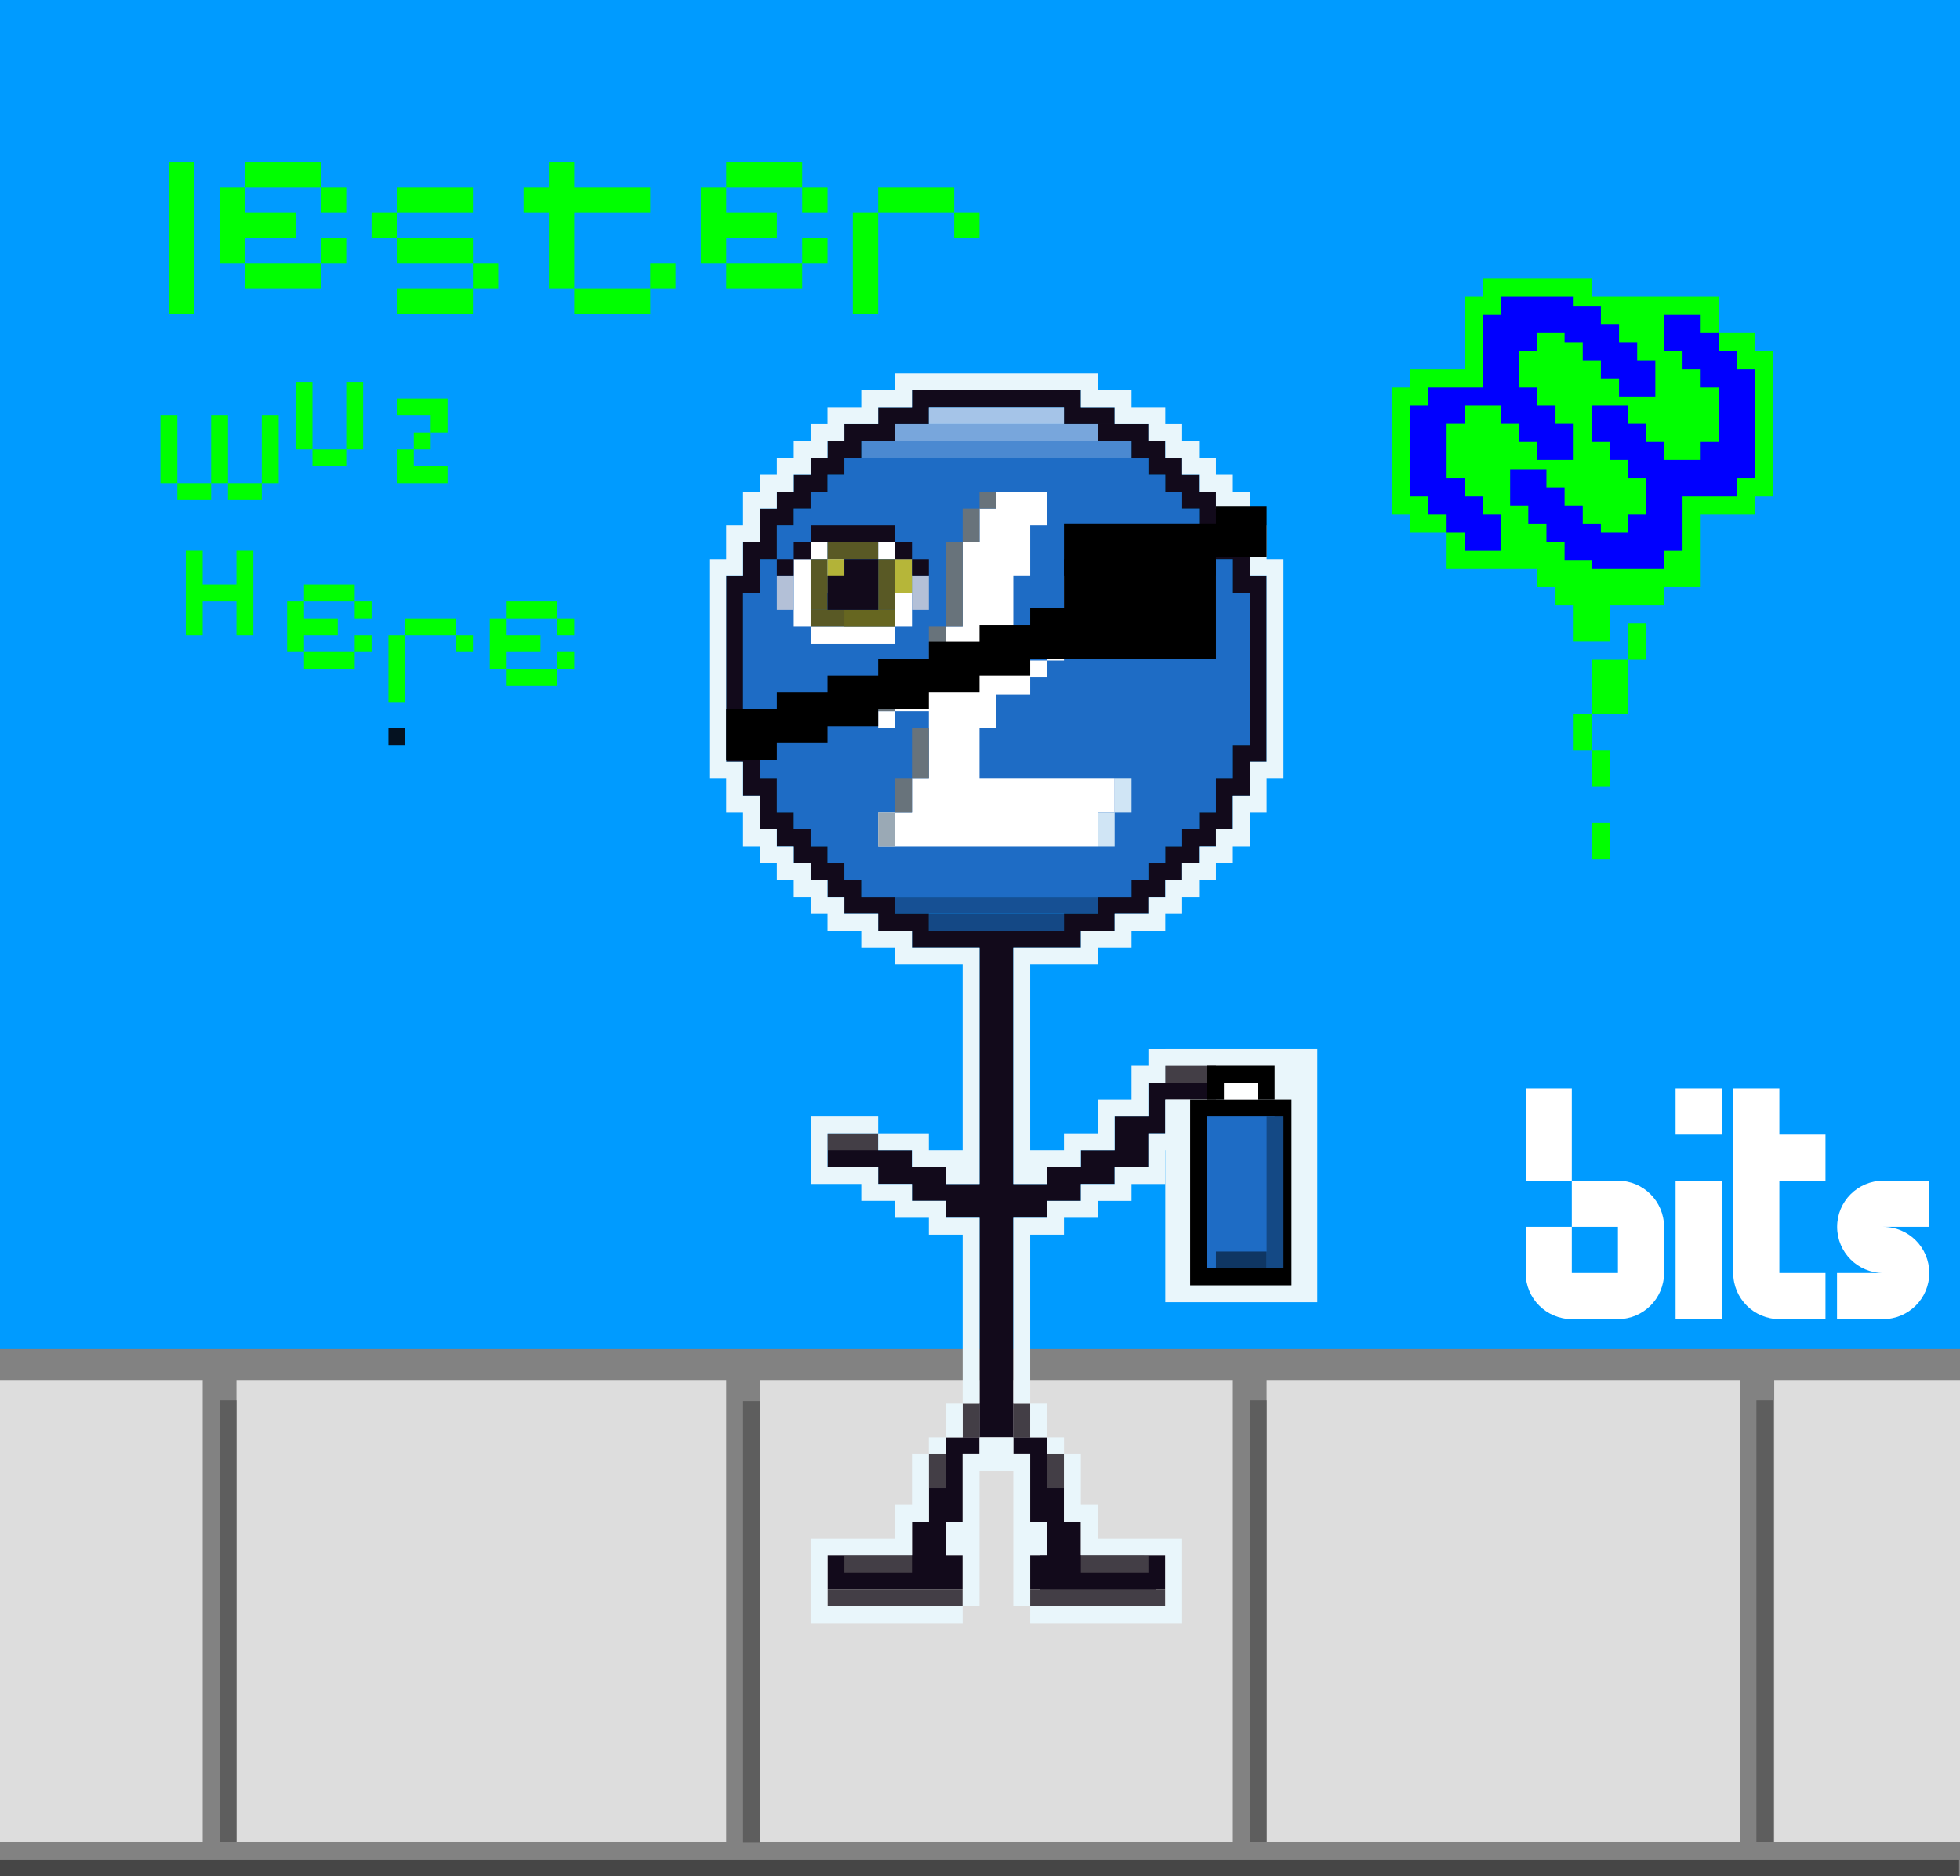
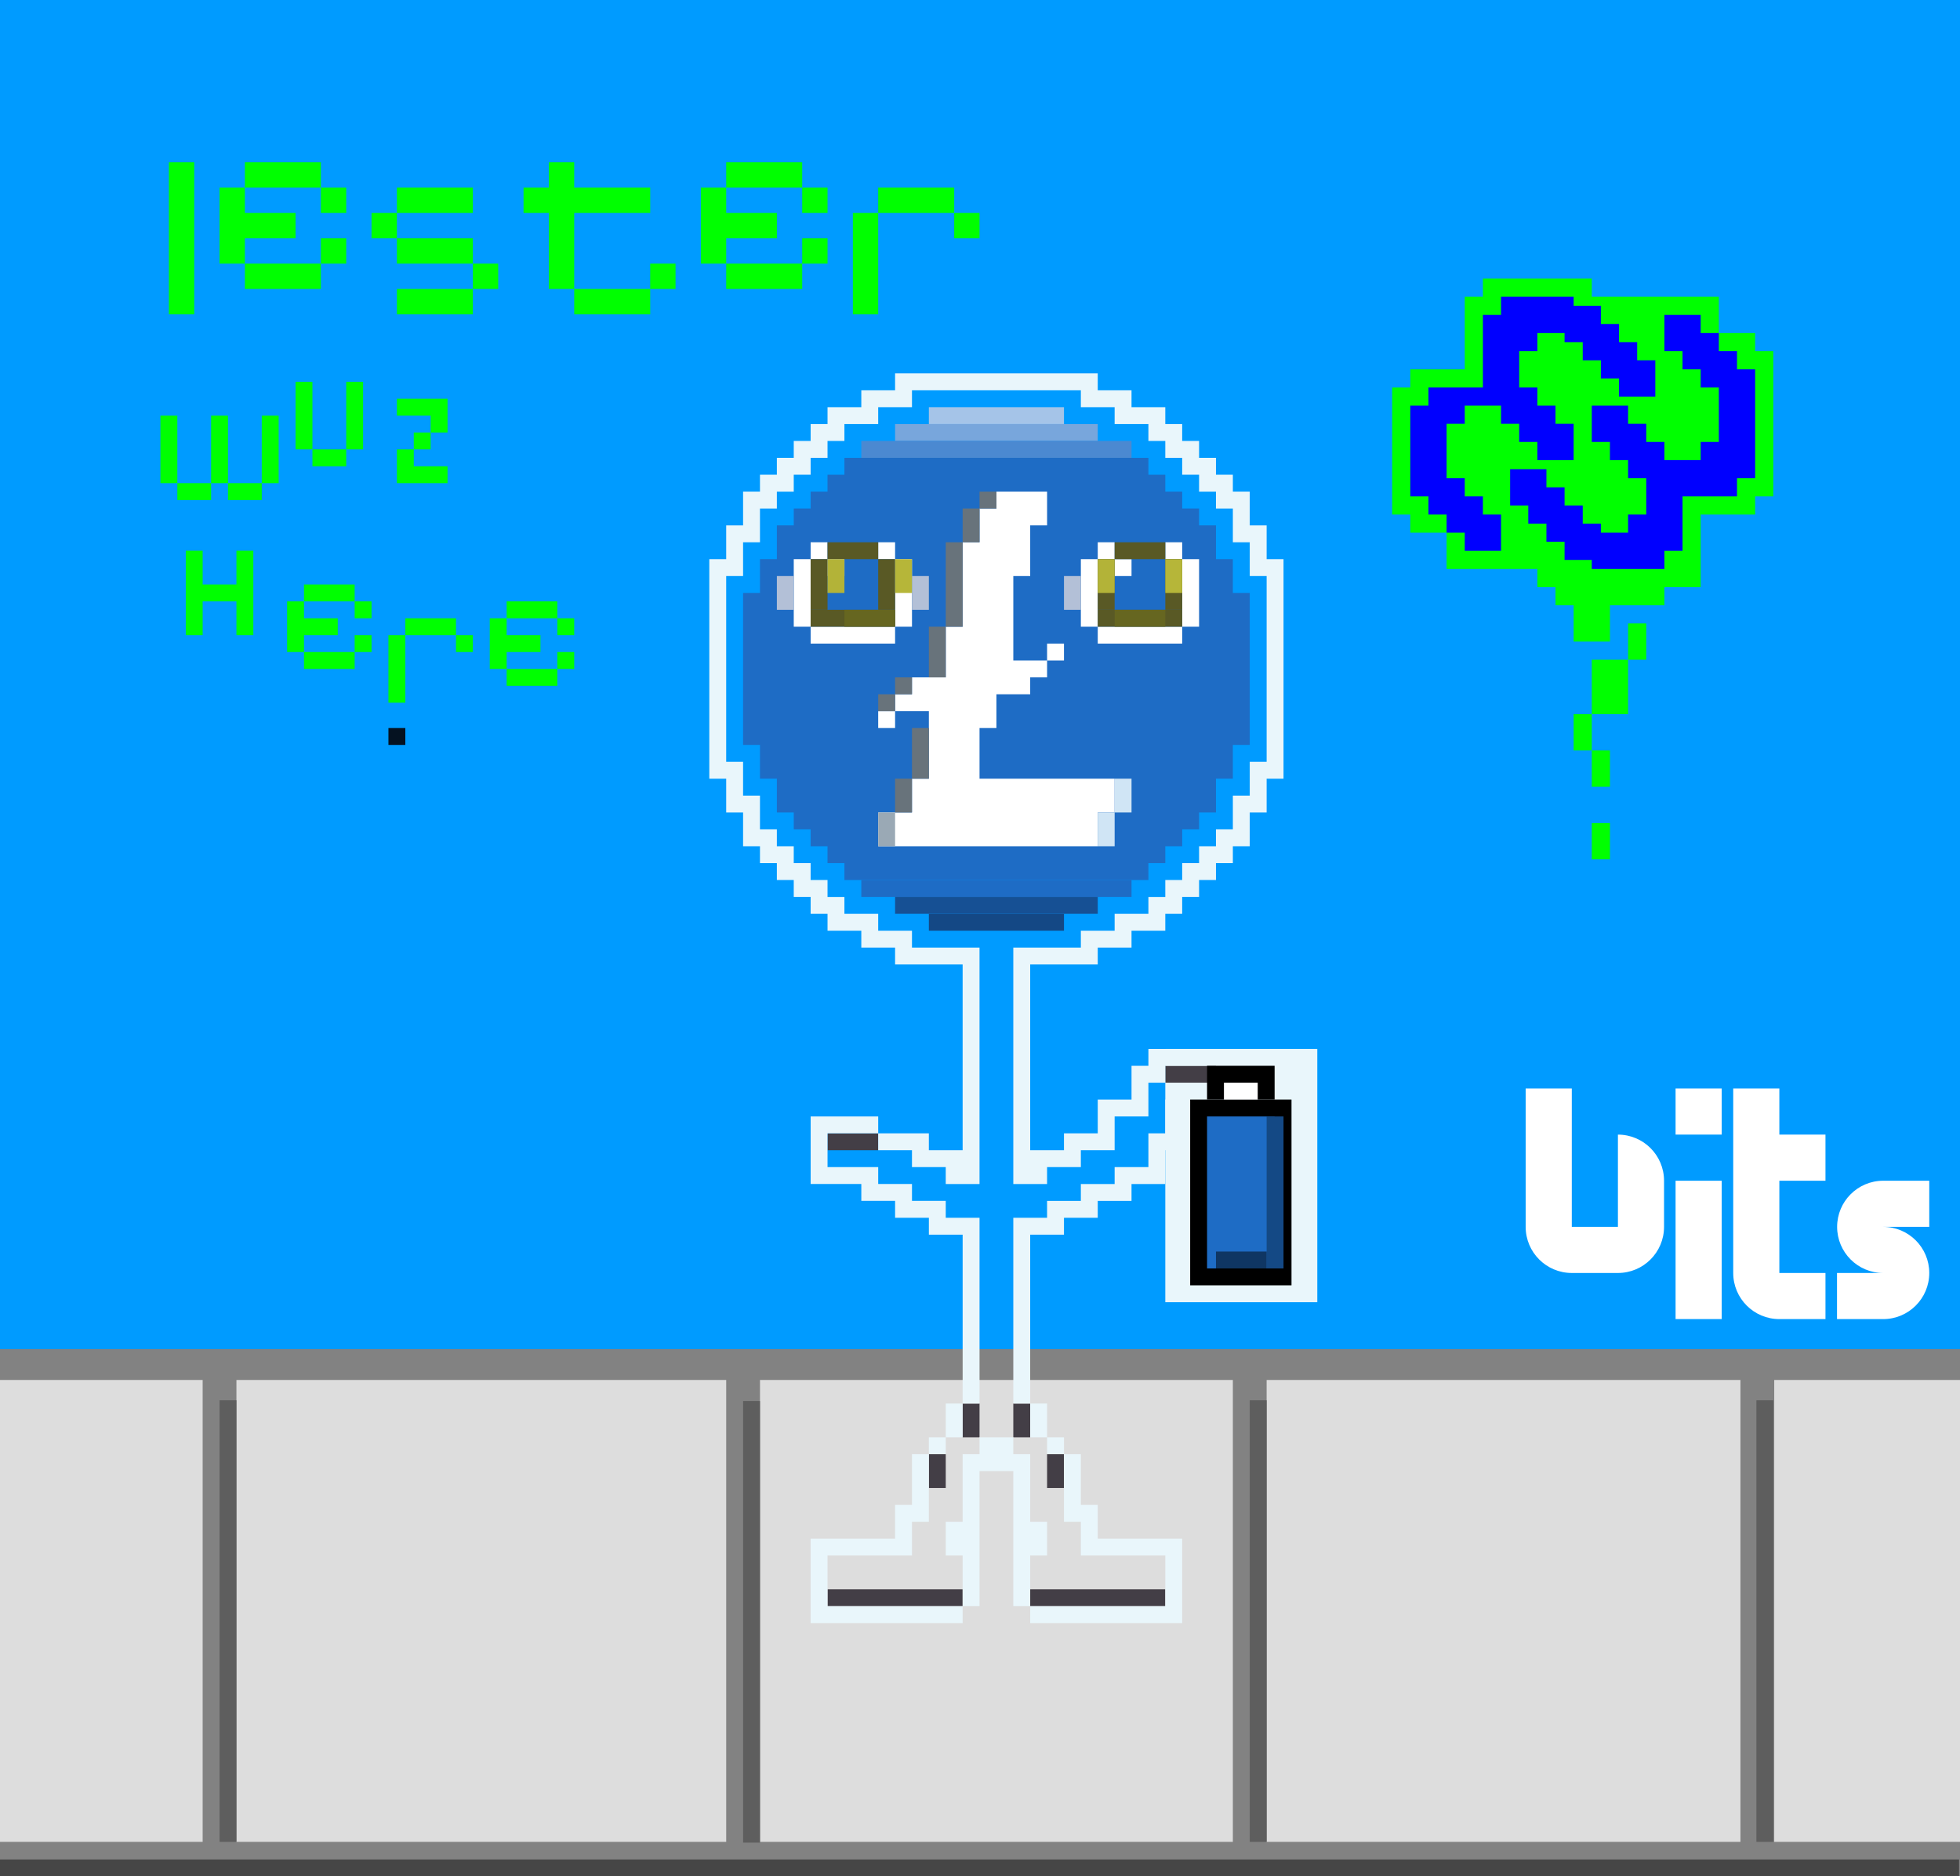
<svg xmlns="http://www.w3.org/2000/svg" viewBox="0 0 1044.5 1000">
  <defs>
    <style>
      .cls-1 {
        fill: #68737b;
      }

      .cls-2 {
        fill: #595925;
      }

      .cls-3 {
        fill: #b6b639;
      }

      .cls-4 {
        fill: #4b89d1;
      }

      .cls-5 {
        fill: #828282;
      }

      .cls-6 {
        fill: #0f3663;
      }

      .cls-7 {
        mix-blend-mode: overlay;
      }

      .cls-7, .cls-8 {
        fill: #fff;
      }

      .cls-9 {
        fill: #e9f6fb;
      }

      .cls-10 {
        fill: #120a1b;
      }

      .cls-11 {
        fill: lime;
      }

      .cls-12 {
        fill: blue;
      }

      .cls-13 {
        isolation: isolate;
      }

      .cls-14 {
        fill: #1e6cc5;
      }

      .cls-15 {
        fill: #9aa9b5;
      }

      .cls-16 {
        fill: #666620;
      }

      .cls-17 {
        fill: #78a6dc;
      }

      .cls-18 {
        fill: #ddd;
      }

      .cls-19 {
        fill: #a5c4e8;
      }

      .cls-20 {
        fill: #144885;
      }

      .cls-21 {
        fill: #464646;
      }

      .cls-22 {
        fill: #144985;
      }

      .cls-23 {
        fill: #165094;
      }

      .cls-24 {
        fill: #433e46;
      }

      .cls-25 {
        fill: #5e5e5e;
      }

      .cls-26 {
        fill: #b3b338;
      }

      .cls-27 {
        fill: #b3c0d7;
      }

      .cls-28 {
        fill: #d0e5f5;
      }

      .cls-29 {
        fill: #051221;
      }

      .cls-30 {
        fill: #009bff;
      }
    </style>
  </defs>
  <g class="cls-13">
    <g id="Layer_1" data-name="Layer 1">
      <rect class="cls-30" width="1044.5" height="1000" />
      <g>
        <polygon class="cls-11" points="935.33 187.17 935.33 177.5 915.98 177.5 915.98 158.16 877.3 158.16 867.62 158.16 848.28 158.16 848.28 148.48 790.25 148.48 790.25 158.16 780.58 158.16 780.58 196.84 770.91 196.84 761.23 196.84 751.56 196.84 751.56 206.52 741.89 206.52 741.89 274.22 751.56 274.22 751.56 283.89 761.23 283.89 770.91 283.89 770.91 293.56 770.91 303.23 819.27 303.23 819.27 312.91 828.94 312.91 828.94 322.58 838.61 322.58 838.61 341.92 857.95 341.92 857.95 322.58 886.97 322.58 886.97 312.91 906.31 312.91 906.31 274.22 915.98 274.22 935.33 274.22 935.33 264.55 945 264.55 945 187.17 935.33 187.17" />
        <rect class="cls-11" x="848.28" y="351.59" width="19.34" height="29.02" />
        <rect class="cls-11" x="848.28" y="399.95" width="9.67" height="19.34" />
        <rect class="cls-11" x="848.28" y="438.64" width="9.67" height="19.34" />
        <rect class="cls-11" x="838.61" y="380.61" width="9.67" height="19.34" />
        <rect class="cls-11" x="867.62" y="332.25" width="9.67" height="19.34" />
      </g>
      <g>
        <g>
          <rect class="cls-18" y="729.95" width="1044.5" height="255.46" />
          <path class="cls-5" d="M1044.5,735.44v-16.47H0v16.47h108v246.17H0v18.4h1044.5v-18.4h-99v-246.17h99ZM657,735.44v246.17h-252v-246.17h252ZM126,735.44h261v246.17H126v-246.17ZM927.5,981.6h-252.5v-246.17h252.5v246.17Z" />
        </g>
        <path class="cls-25" d="M117,746.26h9v235.34h-9v-235.34ZM396,982h9v-235.34h-9v235.34ZM666,981.6h9v-235.34h-9v235.34ZM936,981.6h9v-235.34h-9v235.34Z" />
      </g>
      <rect class="cls-21" y="991" width="1044" height="9" />
      <g>
        <g>
          <rect class="cls-9" x="621" y="559" width="81" height="135" />
          <g>
            <g>
              <rect class="cls-14" x="459" y="469" width="144" height="9" />
              <polygon class="cls-14" points="657 316 657 298 648 298 648 280 639 280 639 271 630 271 630 262 621 262 621 253 612 253 612 244 450 244 450 253 441 253 441 262 432 262 432 271 423 271 423 280 414 280 414 298 405 298 405 316 396 316 396 397 405 397 405 415 414 415 414 433 423 433 423 442 432 442 432 451 441 451 441 460 450 460 450 469 612 469 612 460 621 460 621 451 630 451 630 442 639 442 639 433 648 433 648 415 657 415 657 397 666 397 666 316 657 316" />
            </g>
            <rect class="cls-24" x="540" y="748" width="9" height="18" />
            <rect class="cls-24" x="513" y="748" width="9" height="18" />
            <g>
              <rect class="cls-17" x="477" y="226" width="108" height="9" transform="translate(1062 461) rotate(180)" />
              <rect class="cls-4" x="459" y="235" width="144" height="9" transform="translate(1062 478.99) rotate(180)" />
            </g>
            <g>
              <rect class="cls-20" x="495" y="487" width="72" height="9" />
              <rect class="cls-23" x="477" y="478" width="108" height="9" />
            </g>
            <path class="cls-8" d="M441,307v-9h9v9h-9ZM477,343v-9h-45v9h45ZM486,298h-9v36h9v-36ZM468,289v9h9v-9h-9ZM441,289h-9v9h9v-9ZM423,298v36h9v-36h-9ZM603,307v-9h-9v9h9ZM585,343h45v-9h-45v9ZM630,298v36h9v-36h-9ZM621,289v9h9v-9h-9ZM594,289h-9v9h9v-9ZM576,298v36h9v-36h-9ZM522,388h9v-18h18v-9h9v-9h-18v-45h9v-27h9v-18h-27v9h-9v18h-9v45h-9v27h-18v9h-9v9h18v36h-9v18h-18v18h117v-18h9v-18h-72v-27ZM567,343h-9v9h9v-9ZM468,388h9v-9h-9v9Z" />
            <g>
              <rect class="cls-2" x="468" y="298" width="9" height="27" />
              <rect class="cls-2" x="432" y="298" width="9" height="27" />
              <rect class="cls-2" x="441" y="289" width="27" height="9" />
              <rect class="cls-2" x="432" y="325" width="45" height="9" />
              <rect class="cls-27" x="414" y="307" width="9" height="18" />
              <rect class="cls-27" x="486" y="307" width="9" height="18" />
            </g>
            <rect class="cls-3" x="477" y="298" width="9" height="18" />
            <rect class="cls-26" x="441" y="298" width="9" height="18" />
            <rect class="cls-16" x="450" y="325" width="27" height="9" />
            <g>
              <g>
                <rect class="cls-2" x="621" y="298" width="9" height="27" />
                <rect class="cls-2" x="585" y="298" width="9" height="27" />
                <rect class="cls-2" x="594" y="289" width="27" height="9" />
                <rect class="cls-2" x="585" y="325" width="45" height="9" />
                <rect class="cls-27" x="567" y="307" width="9" height="18" />
-                 <rect class="cls-27" x="639" y="307" width="9" height="18" />
              </g>
              <rect class="cls-16" x="594" y="325" width="27" height="9" />
              <rect class="cls-26" x="585" y="298" width="9" height="18" />
              <rect class="cls-3" x="621" y="298" width="9" height="18" />
            </g>
-             <path class="cls-10" d="M540,775v-9h18v9h9v36h9v17.74h33.72v.26h11.28v18h-5.1v.56h-6.18v.1h-55.52v-.66h-5.2v-18h5.2v-.26h3.8v-16.61h-3.38v-1.13h-5.62v-36h-9ZM504,775h-9v36h-9v18h-45v18h72v-18h-9v-18h9v-36h9v-9h-18v9ZM441,307v18h27v-27h-18v9h-9ZM423,307v-9h-9v9h9ZM432,289h-9v9h9v-9ZM477,280h-45v9h45v-9ZM486,298v-9h-9v9h9ZM495,307v-9h-9v9h9ZM621,325v-27h-18v9h-9v18h27ZM567,307h9v-9h-9v9ZM576,298h9v-9h-9v9ZM585,280v9h45v-9h-45ZM630,289v9h9v-9h-9ZM639,307h9v-9h-9v9ZM666,307v-18h-9v-18h-9v-9h-9v-9h-18v9h9v9h9v9h9v18h9v18h9v81h-9v18h-9v18h-9v9h-9v9h-9v9h-9v9h-9v9h-18v9h-18v9h-72v-9h-18v-9h-18v-9h-9v-9h-9v-9h-9v-9h-9v-9h-9v-18h-9v-18h-9v-81h9v-18h9v-18h9v-9h9v-9h9v-9h9v-9h9v-9h18v-9h18v-9h72v9h27v-9h-18v-9h-90v9h-18v9h-18v9h-9v9h-9v9h-9v9h-9v9h-9v18h-9v18h-9v99h9v18h9v18h9v9h9v9h9v9h9v9h9v9h18v9h18v9h36v126h-18v-9h-18v-9h-18v-9h-27v18h27v9h18v9h18v9h18v117h18v-117h18v-9h18v-9h18v-9h18v-18h9v-18h27v-18h-27v9h-9v18h-18v18h-18v9h-18v9h-18v-126h36v-9h18v-9h18v-9h9v-9h9v-9h9v-9h9v-9h9v-18h9v-18h9v-99h-9ZM585,226v9h18v9h9v9h18v-9h-9v-9h-9v-9h-27Z" />
            <path class="cls-28" d="M594,415h9v18h-9v-18ZM585,451h9v-18h-9v18Z" />
            <rect class="cls-15" x="468" y="433" width="9" height="18" />
            <path class="cls-1" d="M486,433h-9v-18h9v18ZM495,388h-9v27h9v-27ZM504,334h-9v27h9v-27ZM513,289h-9v45h9v-45ZM522,271h-9v18h9v-18ZM531,262h-9v9h9v-9ZM486,361h-9v9h9v-9ZM477,370h-9v9h9v-9Z" />
            <rect class="cls-19" x="495" y="217" width="72" height="9" />
            <g>
              <rect class="cls-24" x="549" y="847" width="72" height="9" />
-               <rect class="cls-24" x="576" y="829" width="36" height="9" />
              <rect class="cls-24" x="558" y="775" width="9" height="18" />
            </g>
            <g>
              <rect class="cls-24" x="441" y="847" width="72" height="9" transform="translate(954 1703) rotate(-180)" />
-               <rect class="cls-24" x="450" y="829" width="36" height="9" transform="translate(936 1667) rotate(-180)" />
              <rect class="cls-24" x="495" y="775" width="9" height="18" transform="translate(999 1568) rotate(-180)" />
            </g>
            <rect class="cls-24" x="621" y="568" width="27" height="9" />
            <rect class="cls-24" x="441" y="604" width="27" height="9" />
            <path class="cls-9" d="M558,775v-9h9v9h-9ZM576,811v18h45v27h-72v9h81v-45h-45v-18h-9v-27h-9v36h9ZM558,829v-18h-9v-36h-9v-9h-18v9h-9v36h-9v18h9v27h9v-72h18v72h9v-27h9ZM504,766h-9v9h9v-9ZM441,829h45v-18h9v-36h-9v27h-9v18h-45v45h81v-9h-72v-27ZM522,649h-18v-9h-18v-9h-18v-9h-27v-18h27v-9h-36v36h27v9h18v9h18v9h18v90h9v-99ZM513,748h-9v18h9v-18ZM558,766v-18h-9v18h9ZM675,298v-18h-9v-18h-9v-9h-9v-9h-9v-9h-9v-9h-9v-9h-18v-9h-18v-9h-108v9h-18v9h-18v9h-9v9h-9v9h-9v9h-9v9h-9v18h-9v18h-9v117h9v18h9v18h9v9h9v9h9v9h9v9h9v9h18v9h18v9h36v99h-18v-9h-27v9h18v9h18v9h18v-126h-36v-9h-18v-9h-18v-9h-9v-9h-9v-9h-9v-9h-9v-9h-9v-18h-9v-18h-9v-99h9v-18h9v-18h9v-9h9v-9h9v-9h9v-9h9v-9h18v-9h18v-9h90v9h18v9h18v9h9v9h9v9h9v9h9v9h9v18h9v18h9v99h-9v18h-9v18h-9v9h-9v9h-9v9h-9v9h-9v9h-18v9h-18v9h-36v126h18v-9h18v-9h18v-18h18v-18h9v-9h27v18h-27v18h-9v18h-18v9h-18v9h-18v9h-18v99h9v-90h18v-9h18v-9h18v-9h18v-18h9v-18h27v-36h-45v9h-9v18h-18v18h-18v9h-18v-99h36v-9h18v-9h18v-9h9v-9h9v-9h9v-9h9v-9h9v-18h9v-18h9v-117h-9Z" />
          </g>
          <rect x="634.25" y="586" width="54" height="99" />
          <rect class="cls-14" x="643.25" y="595" width="36" height="81" />
          <rect x="643.25" y="568" width="36" height="18" />
          <rect class="cls-8" x="652.25" y="577" width="18" height="9" />
        </g>
        <rect class="cls-22" x="675" y="595" width="9" height="81" />
        <rect class="cls-6" x="648" y="667" width="27" height="9" />
      </g>
-       <path class="cls-7" d="M892.93,629.26h24.58v73.74h-24.58v-73.74ZM892.93,604.68h24.58v-24.58h-24.58v24.58ZM948.23,580.1h-24.58v98.32h0c0,13.57,11,24.58,24.58,24.58h24.58v-24.58h-24.58v-49.16h24.58v-24.58h-24.58v-24.58ZM1028.12,653.84v-24.58h-24.58c-13.55.03-24.52,11.02-24.52,24.58h0c0,13.56,10.97,24.55,24.52,24.58h0s-24.58,0-24.58,0v24.58h24.58c13.57,0,24.58-11,24.58-24.58h0c0-13.56-10.97-24.55-24.52-24.58h0s24.52,0,24.52,0ZM837.62,580.1h-24.58v49.16h24.58v-49.16ZM862.2,629.26h-24.58v24.58h24.58v24.58h-24.58v-24.58h-24.58v24.58h0c0,13.57,11,24.58,24.58,24.58h24.58c13.57,0,24.58-11,24.58-24.58h0v-24.58h0c0-13.58-11-24.58-24.58-24.58Z" />
+       <path class="cls-7" d="M892.93,629.26h24.58v73.74h-24.58v-73.74ZM892.93,604.68h24.58v-24.58h-24.58v24.58ZM948.23,580.1h-24.58v98.32h0c0,13.57,11,24.58,24.58,24.58h24.58v-24.58h-24.58v-49.16h24.58v-24.58h-24.58v-24.58ZM1028.12,653.84v-24.58h-24.58c-13.55.03-24.52,11.02-24.52,24.58h0c0,13.56,10.97,24.55,24.52,24.58h0s-24.58,0-24.58,0v24.58h24.58c13.57,0,24.58-11,24.58-24.58h0c0-13.56-10.97-24.55-24.52-24.58h0s24.52,0,24.52,0ZM837.62,580.1h-24.58v49.16h24.58v-49.16ZM862.2,629.26h-24.58h24.58v24.58h-24.58v-24.58h-24.58v24.58h0c0,13.57,11,24.58,24.58,24.58h24.58c13.57,0,24.58-11,24.58-24.58h0v-24.58h0c0-13.58-11-24.58-24.58-24.58Z" />
      <path class="cls-11" d="M103.5,167.5h-13.5v-81h13.5v81ZM130.5,100h-13.5v40.5h13.5v-40.5ZM130.5,127h27v-13.5h-27v13.5ZM171,86.5h-40.5v13.5h40.5v-13.5ZM171,113.5h13.5v-13.5h-13.5v13.5ZM171,140.5h13.5v-13.5h-13.5v13.5ZM171,140.5h-40.5v13.5h40.5v-13.5ZM387,100h-13.5v40.5h13.5v-40.5ZM387,127h27v-13.5h-27v13.5ZM427.5,86.5h-40.5v13.5h40.5v-13.5ZM427.5,113.5h13.5v-13.5h-13.5v13.5ZM427.5,140.5h13.5v-13.5h-13.5v13.5ZM427.5,140.5h-40.5v13.5h40.5v-13.5ZM211.5,113.5h-13.5v13.5h13.5v-13.5ZM211.5,113.5h40.5v-13.5h-40.5v13.5ZM252,127h-40.5v13.5h40.5v-13.5ZM252,154h13.5v-13.5h-13.5v13.5ZM211.5,167.5h40.5v-13.5h-40.5v13.5ZM346.5,100h-67.5v13.5h67.5v-13.5ZM306,86.5h-13.5v67.5h13.5v-67.5ZM346.5,154h-40.5v13.5h40.5v-13.5ZM346.5,154h13.5v-13.5h-13.5v13.5ZM468,113.5h-13.5v54h13.5v-54ZM508.5,100h-40.5v13.5h40.5v-13.5ZM508.5,127h13.5v-13.5h-13.5v13.5ZM94.5,221.5h-9v36h9v-36ZM121.5,221.5h-9v36h9v-36ZM112.5,257.5h-18v9h18v-9ZM148.5,221.5h-9v36h9v-36ZM139.5,257.5h-18v9h18v-9ZM166.5,203.5h-9v36h9v-36ZM193.5,203.5h-9v36h9v-36ZM184.5,239.5h-18v9h18v-9ZM238.5,212.5h-27v9h27v-9ZM229.5,230.5h9v-9h-9v9ZM229.5,230.5h-9v9h9v-9ZM220.5,239.5h-9v9h9v-9ZM238.5,248.5h-27v9h27v-9ZM99,338.5h9v-45h-9v45ZM108,320.5h18v-9h-18v9ZM135,293.5h-9v45h9v-45ZM162,320.5h-9v27h9v-27ZM162,338.5h18v-9h-18v9ZM189,311.5h-27v9h27v-9ZM189,329.5h9v-9h-9v9ZM189,347.5h9v-9h-9v9ZM189,347.5h-27v9h27v-9ZM270,329.5h-9v27h9v-27ZM270,347.5h18v-9h-18v9ZM297,320.5h-27v9h27v-9ZM297,338.5h9v-9h-9v9ZM297,356.5h9v-9h-9v9ZM297,356.5h-27v9h27v-9ZM216,338.5h-9v36h9v-36ZM243,329.5h-27v9h27v-9ZM243,347.5h9v-9h-9v9Z" />
      <rect class="cls-29" x="207" y="388" width="9" height="9" />
      <polygon class="cls-12" points="809.59 225.86 809.59 235.53 819.27 235.53 819.27 245.2 838.61 245.2 838.61 225.86 828.94 225.86 828.94 216.19 819.27 216.19 819.27 206.52 809.59 206.52 809.59 196.84 809.59 187.17 819.27 187.17 819.27 177.5 833.77 177.5 833.77 182.34 843.45 182.34 843.45 192.01 853.12 192.01 853.12 201.68 862.79 201.68 862.79 211.35 882.13 211.35 882.13 192.01 872.46 192.01 872.46 182.34 862.79 182.34 862.79 172.66 853.12 172.66 853.12 162.99 838.61 162.99 838.61 158.16 819.27 158.16 799.92 158.16 799.92 167.83 790.25 167.83 790.25 177.5 790.25 187.17 790.25 196.84 790.25 206.52 761.23 206.52 761.23 216.19 751.56 216.19 751.56 225.86 751.56 235.53 751.56 245.2 751.56 254.88 751.56 264.55 761.23 264.55 761.23 274.22 770.91 274.22 770.91 283.89 780.58 283.89 780.58 293.56 799.92 293.56 799.92 274.22 790.25 274.22 790.25 264.55 780.58 264.55 780.58 254.88 770.91 254.88 770.91 245.2 770.91 235.53 770.91 225.86 780.58 225.86 780.58 216.19 790.25 216.19 799.92 216.19 799.92 225.86 809.59 225.86" />
      <polygon class="cls-12" points="925.66 196.84 925.66 187.17 915.98 187.17 915.98 177.5 906.31 177.5 906.31 167.83 886.97 167.83 886.97 187.17 896.64 187.17 896.64 196.84 906.31 196.84 906.31 206.52 915.98 206.52 915.98 216.19 915.98 225.86 915.98 235.53 906.31 235.53 906.31 245.2 896.64 245.2 886.97 245.2 886.97 235.53 877.3 235.53 877.3 225.86 867.62 225.86 867.62 216.19 848.28 216.19 848.28 235.53 857.95 235.53 857.95 245.2 867.62 245.2 867.62 254.88 877.3 254.88 877.3 264.55 877.3 274.22 867.62 274.22 867.62 283.89 853.12 283.89 853.12 279.05 843.45 279.05 843.45 269.38 833.77 269.38 833.77 259.71 824.1 259.71 824.1 250.04 804.76 250.04 804.76 269.38 814.43 269.38 814.43 279.05 824.1 279.05 824.1 288.73 833.77 288.73 833.77 298.4 848.28 298.4 848.28 303.23 867.62 303.23 886.97 303.23 886.97 293.56 896.64 293.56 896.64 283.89 896.64 274.22 896.64 264.55 906.31 264.55 915.98 264.55 925.66 264.55 925.66 254.88 935.33 254.88 935.33 245.2 935.33 235.53 935.33 225.86 935.33 216.19 935.33 206.52 935.33 196.84 925.66 196.84" />
-       <polygon points="414 378 414 369 441 369 441 360 468 360 468 351 495 351 495 342 522 342 522 333 549 333 549 324 567 324 567 279 648 279 648 270 675 270 675 297 648 297 648 351 576 351 567 351 549 351 549 360 522 360 522 369 495 369 495 378 468 378 468 387 441 387 441 396 414 396 414 405 387 405 387 378 414 378" />
    </g>
  </g>
</svg>